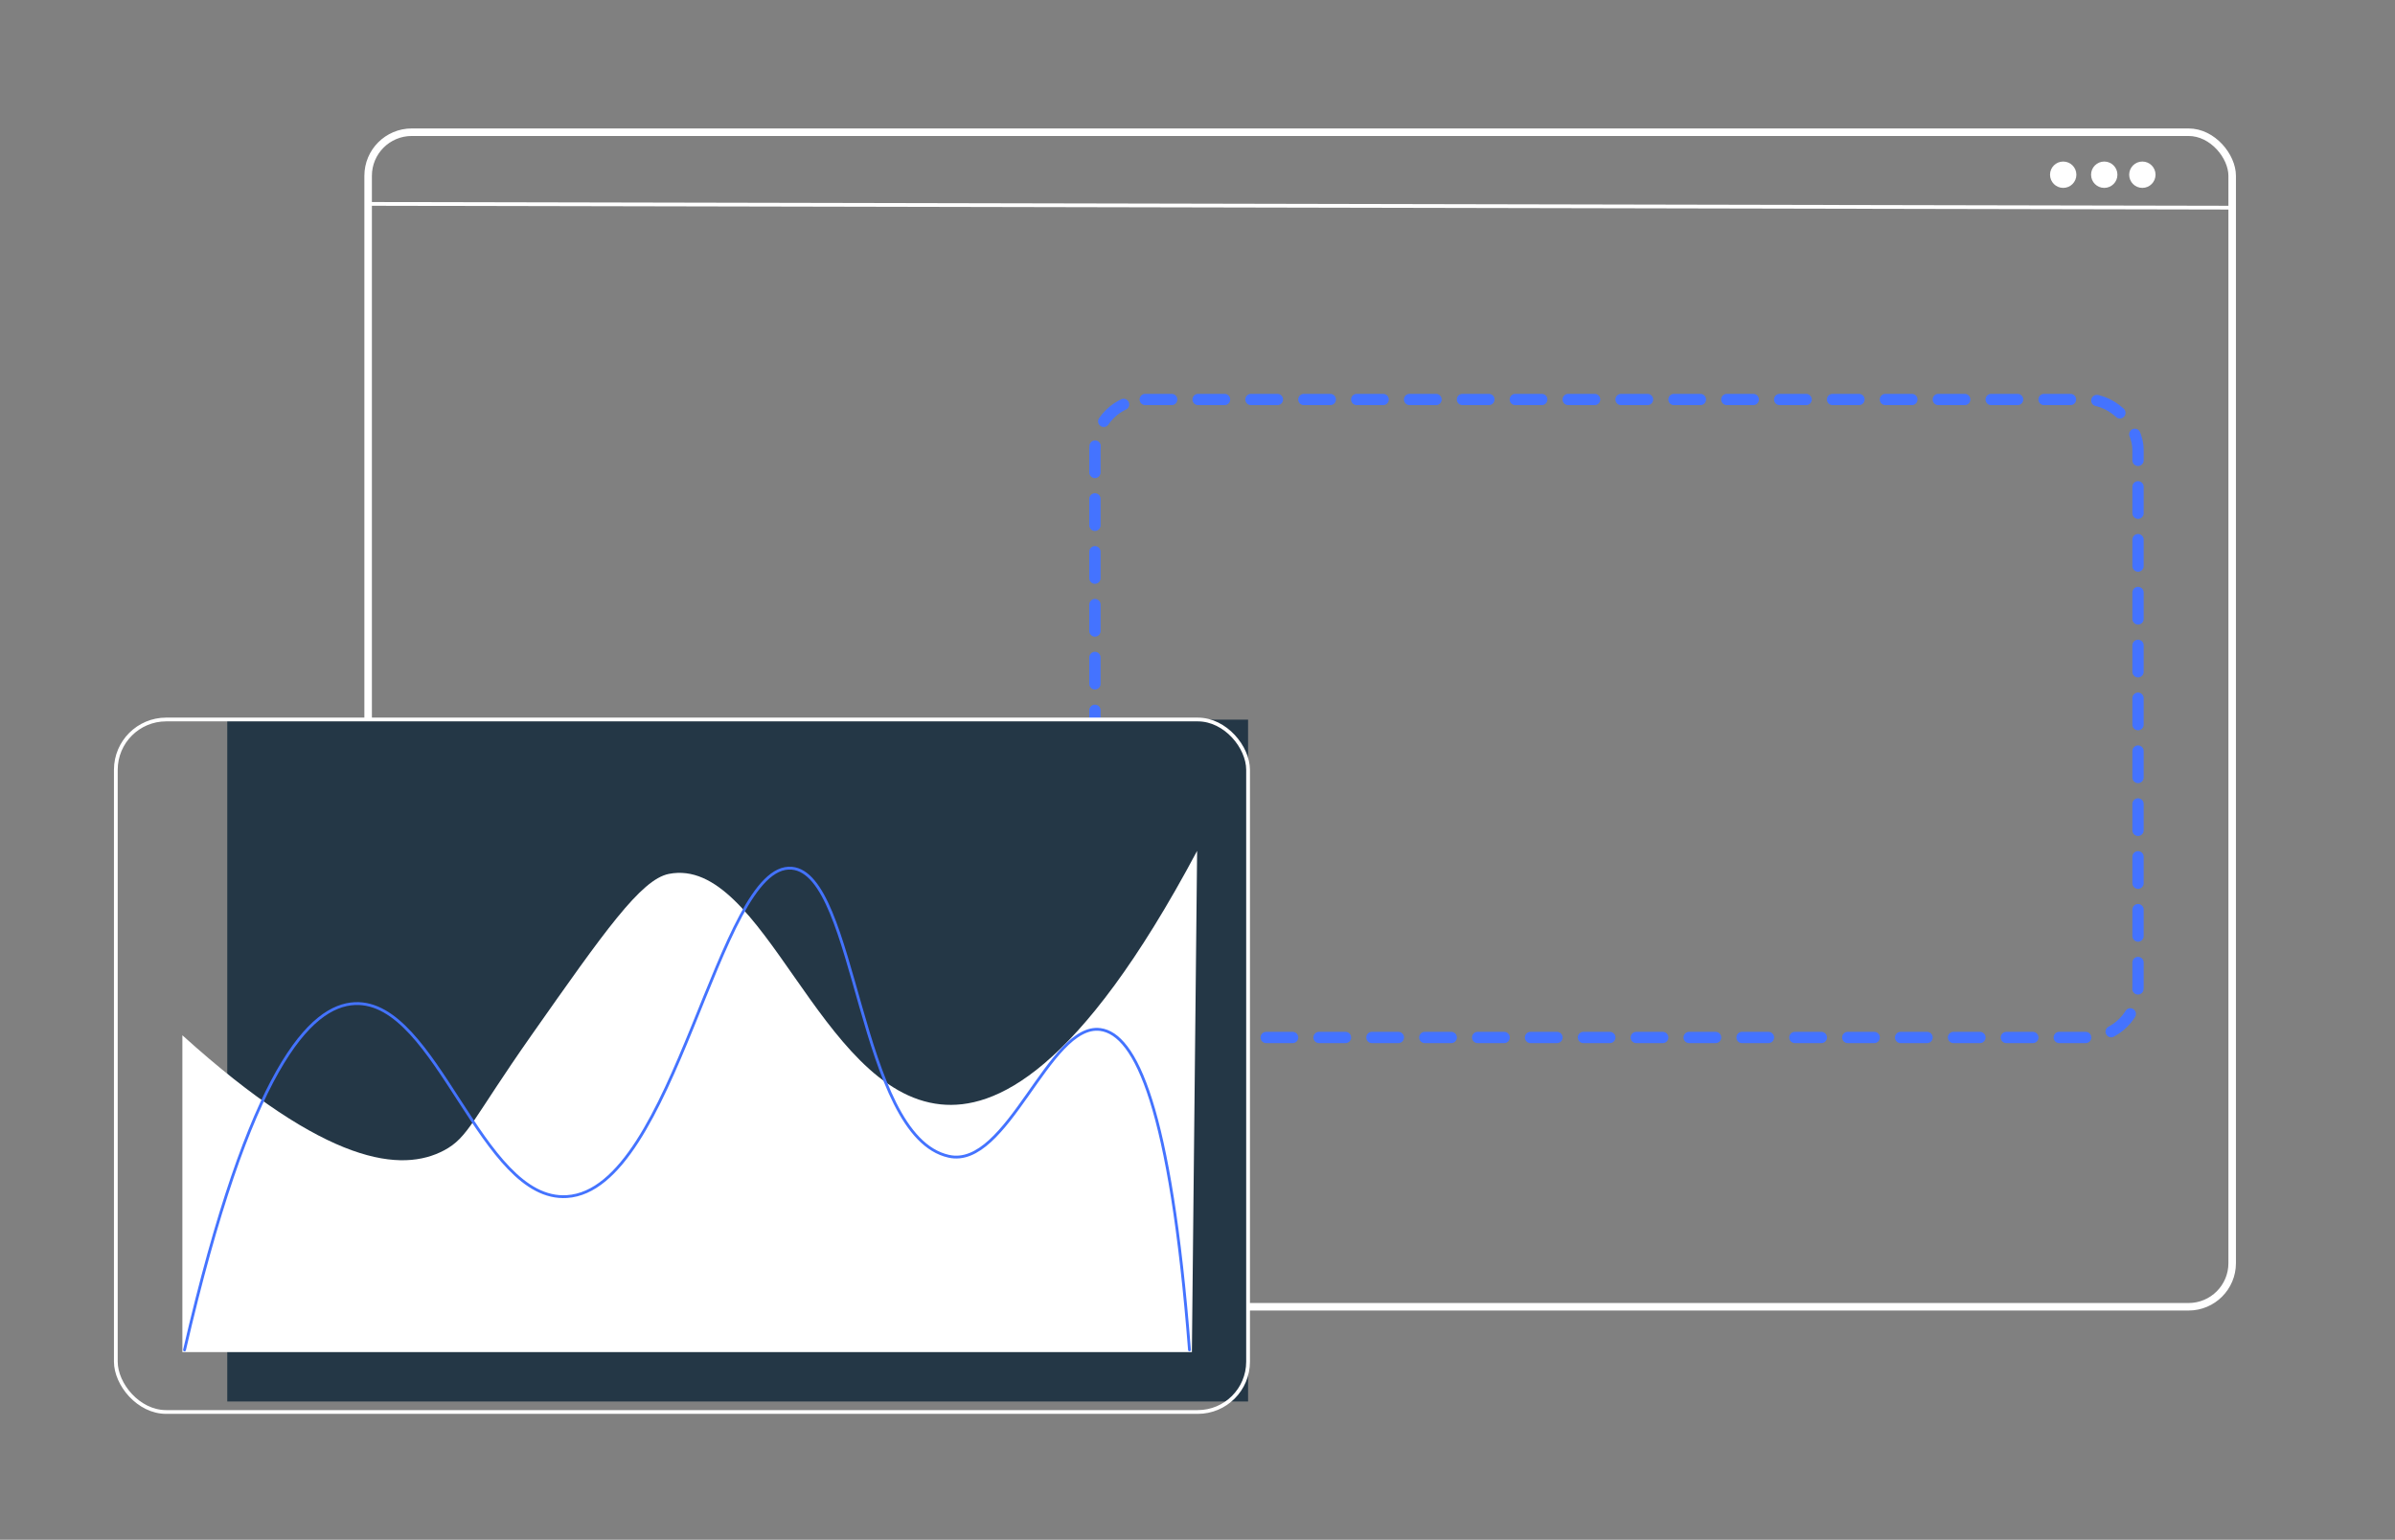
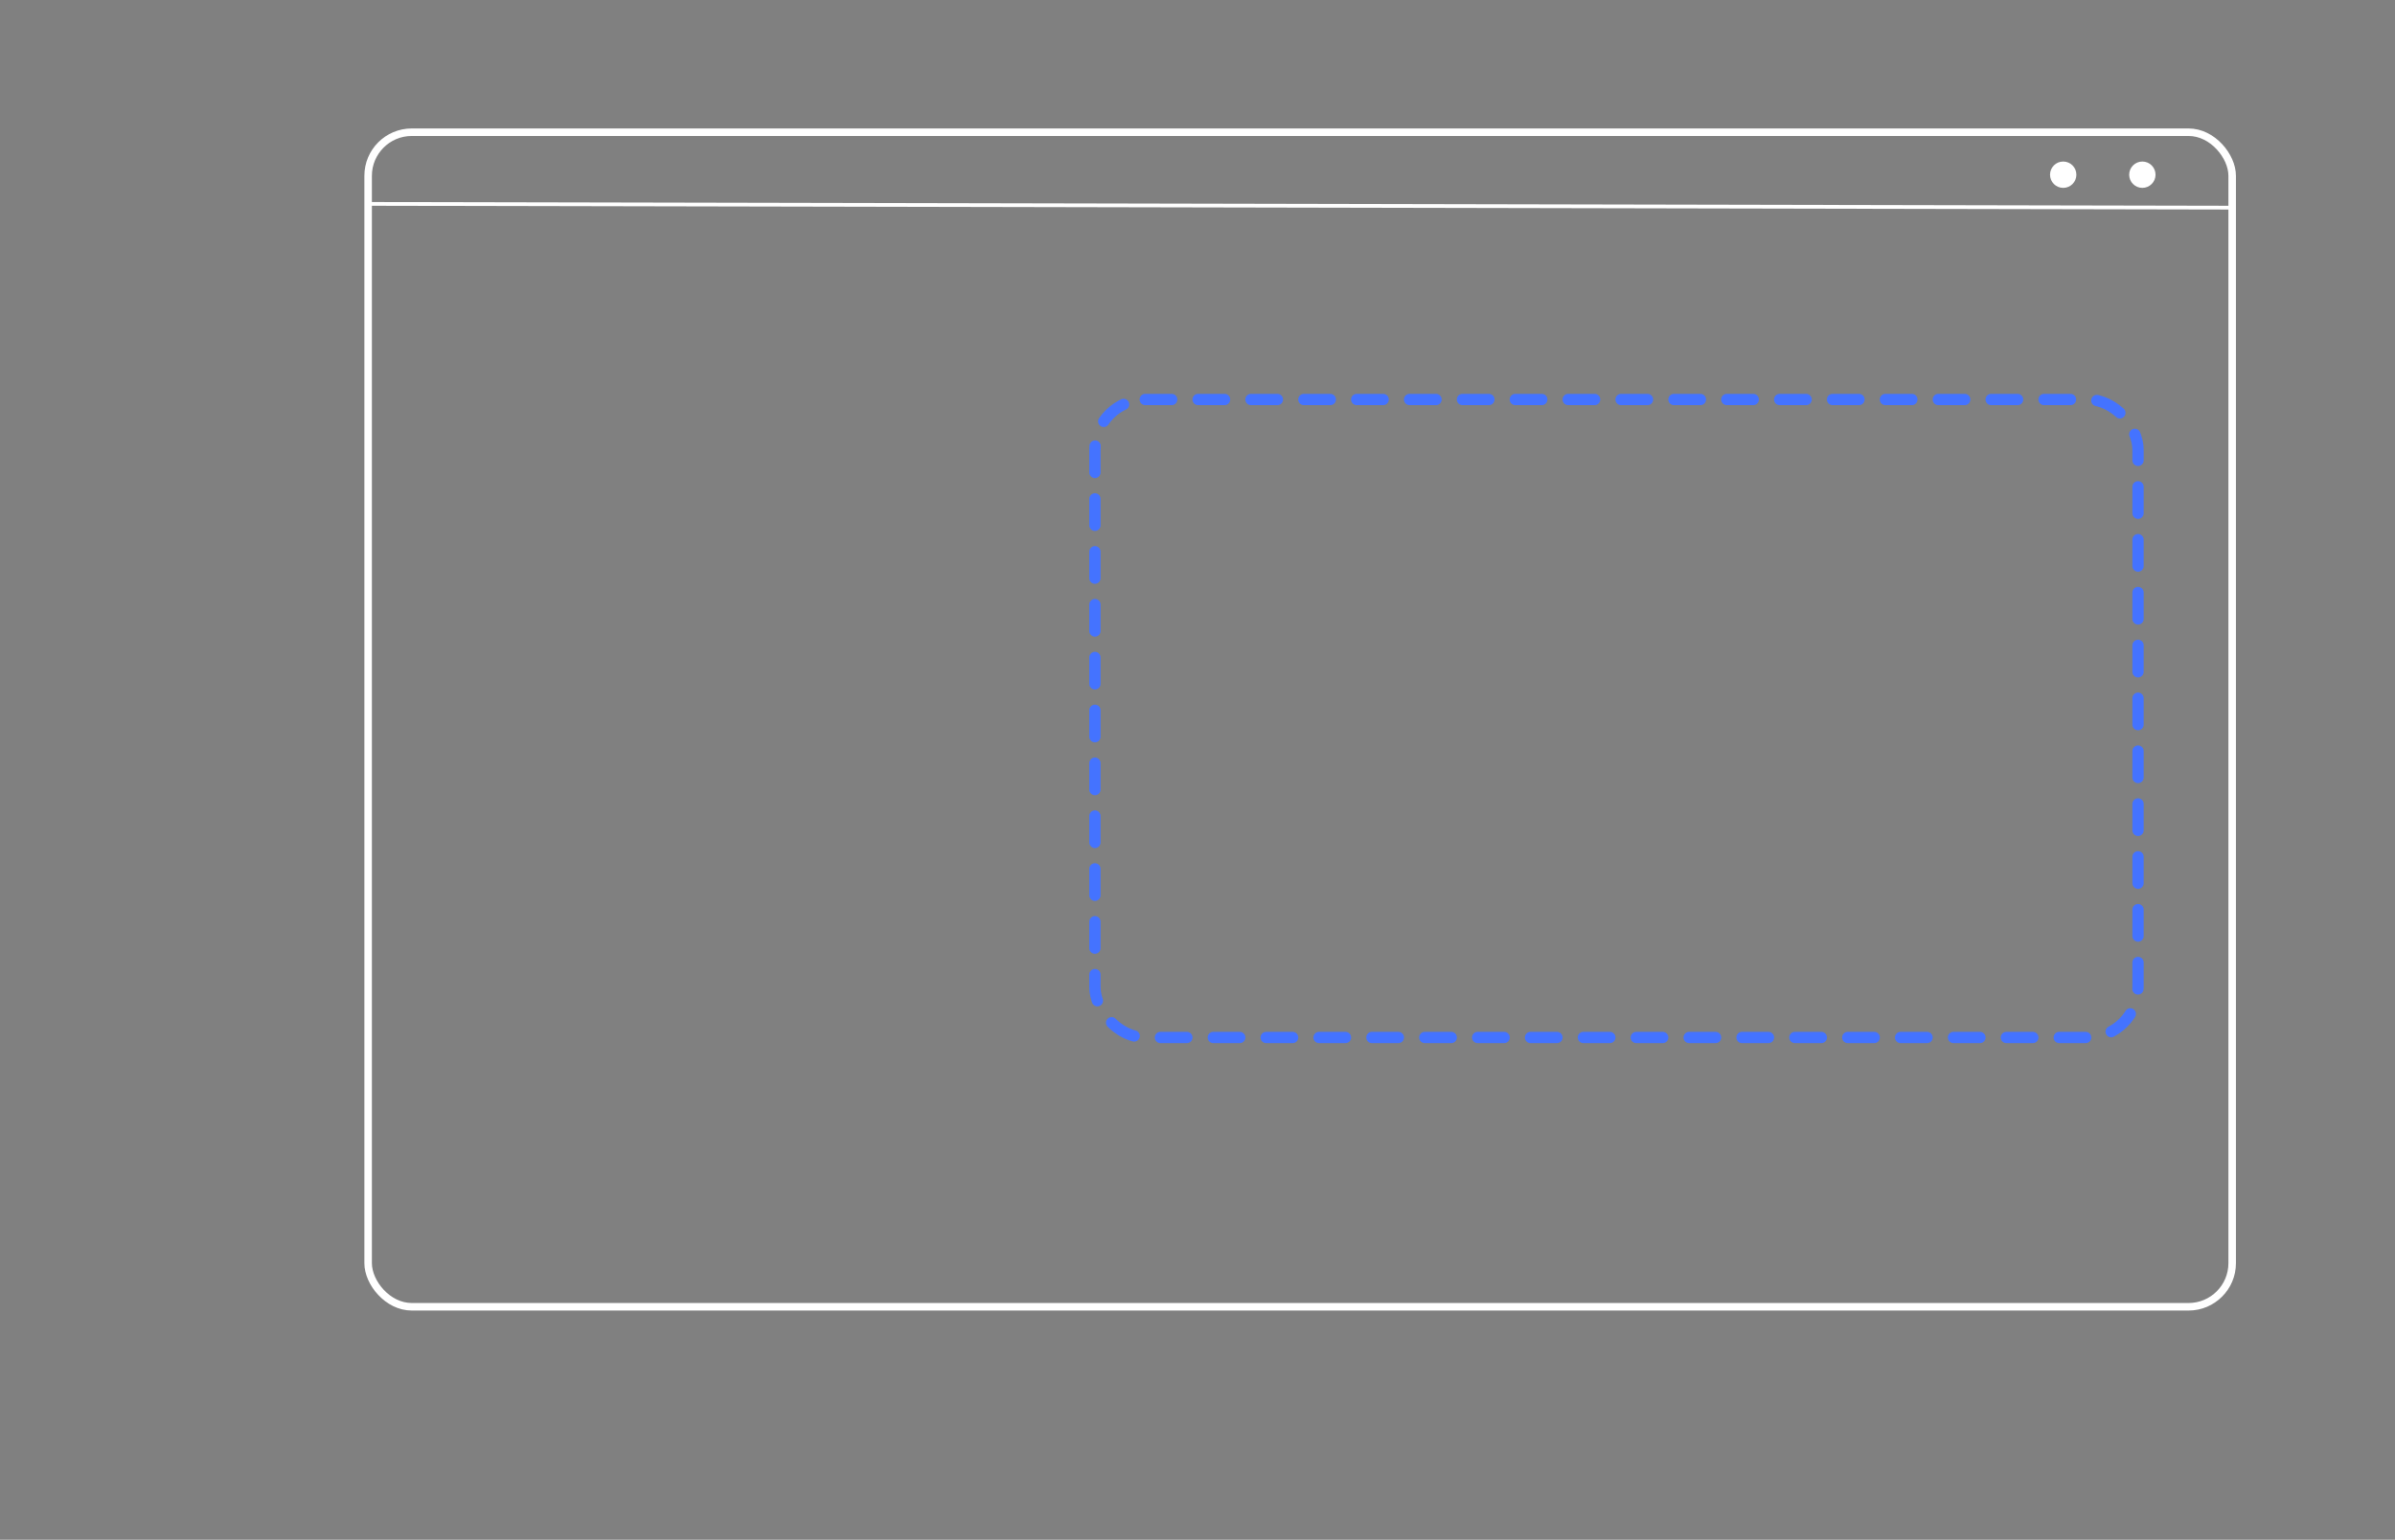
<svg xmlns="http://www.w3.org/2000/svg" id="Layer_1" data-name="Layer 1" viewBox="0 0 636 409">
  <rect x="0" y="0" width="636" height="409" fill="#808080" stroke="none" />
  <defs>
    <style>.cls-1,.cls-2,.cls-5,.cls-6{fill:none;}.cls-1,.cls-5{stroke:#fff;stroke-miterlimit:10;}.cls-1{stroke-width:2px;}.cls-2,.cls-6{stroke:#4473ff;stroke-linecap:round;stroke-linejoin:round;}.cls-2{stroke-width:3px;stroke-dasharray:7.02 7.02;}.cls-3{fill:#fff;}.cls-4{fill:#243746;}.cls-6{stroke-width:0.75px;}</style>
  </defs>
  <rect class="cls-1" x="97.76" y="35.12" width="495" height="312" rx="11.58" />
  <rect class="cls-2" x="290.76" y="106.12" width="277" height="169.47" rx="13.36" />
  <circle class="cls-3" cx="547.89" cy="46.41" r="3.5" />
-   <circle class="cls-3" cx="558.79" cy="46.41" r="3.5" />
  <circle class="cls-3" cx="568.91" cy="46.41" r="3.5" />
-   <rect class="cls-4" x="60.35" y="191.16" width="271.08" height="181.12" />
-   <rect class="cls-5" x="30.76" y="191.12" width="300.67" height="183.95" rx="13.36" />
-   <path class="cls-3" d="M316.51,359.16H48.43V275C87,309.88,106.8,311.44,117.88,305.6c6.54-3.46,7.49-8.16,23.25-30.61,19.38-27.58,29.06-41.37,36.47-42.85,25.25-5,39.84,57.92,72.23,61.22,14.14,1.44,36.47-8,68.07-67.34Q317.2,292.59,316.51,359.16Z" />
-   <path class="cls-6" d="M49,358.59c17.32-75,33.46-91.5,45.27-92,21.82-.9,33.41,52.72,56.26,51.26,28.75-1.82,40.18-88.93,59.73-87.22,17.37,1.52,17.57,71.11,41.67,76.51,15.62,3.51,26.61-35.5,40.28-33.66,9.32,1.25,18.61,20.49,23.66,85.1" />
  <path class="cls-5" d="M97.43,54.16l495,1" />
</svg>